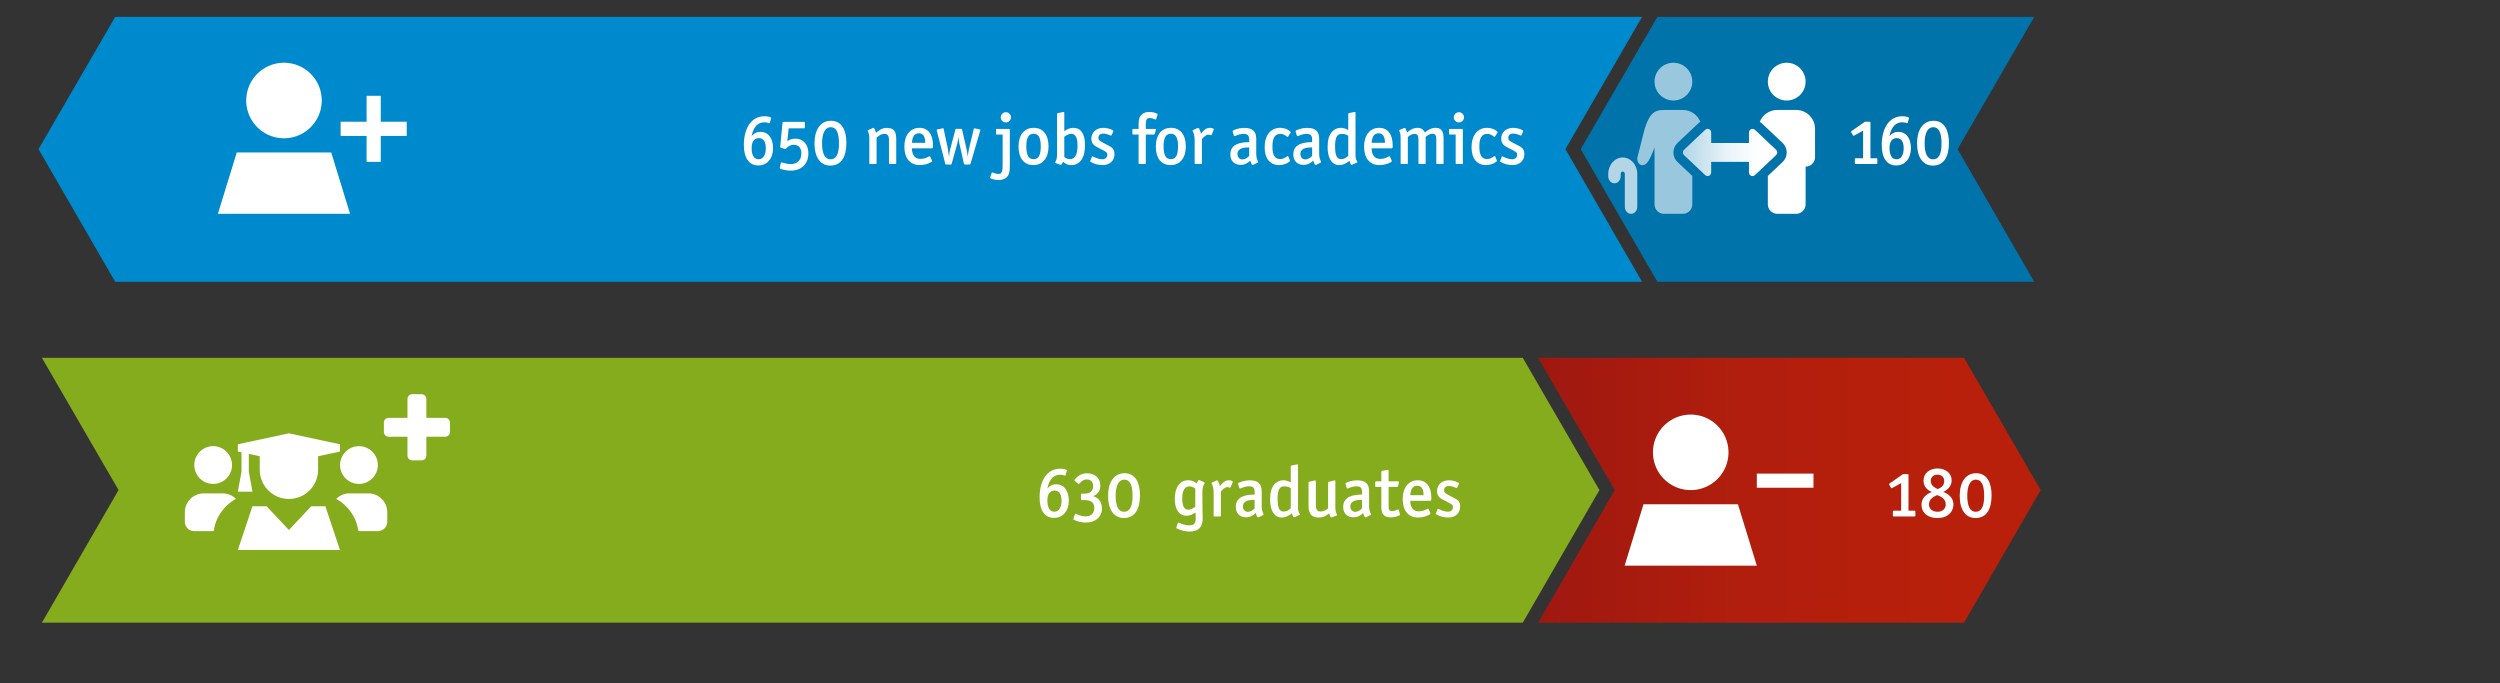
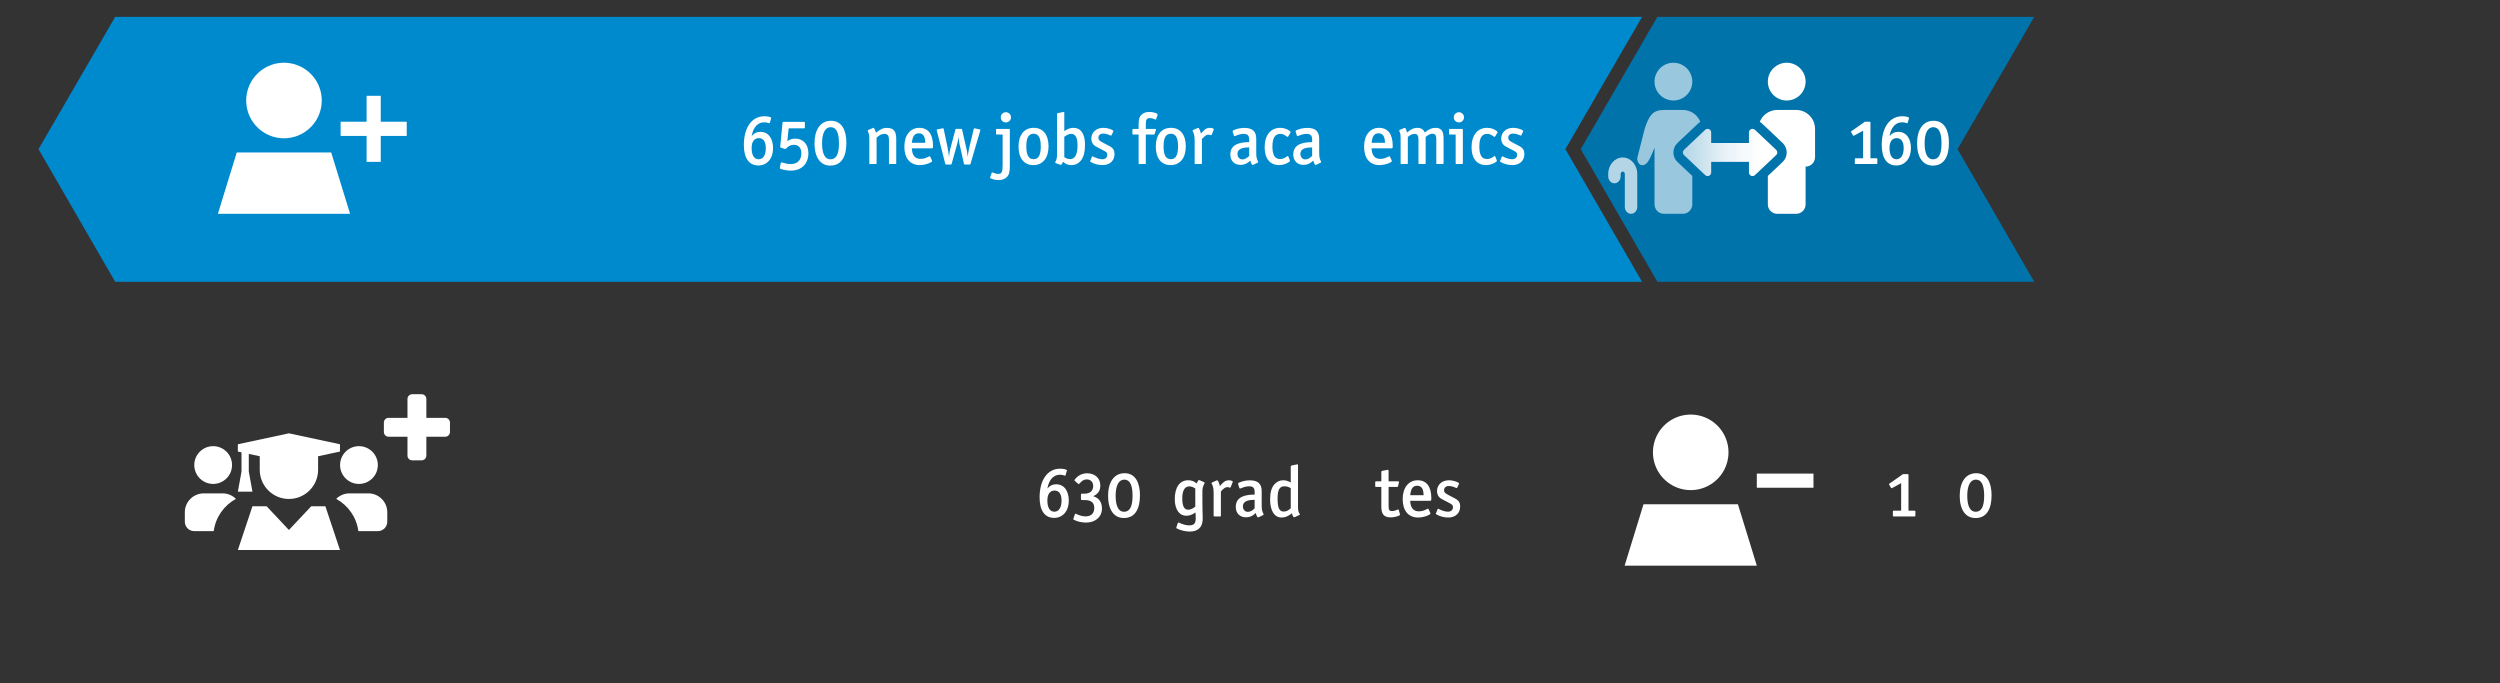
<svg xmlns="http://www.w3.org/2000/svg" xmlns:ns1="http://www.serif.com/" width="100%" height="100%" viewBox="0 0 417 114" version="1.1" xml:space="preserve" style="fill-rule:evenodd;clip-rule:evenodd;stroke-linejoin:round;stroke-miterlimit:2;">
  <rect x="0" y="0" width="417" height="114" fill="#333333" stroke="none" />
  <rect id="en_Bedarfsdeckung-bei-den-Akademiker:innen-bis-Ende-2026" ns1:id="en_Bedarfsdeckung bei den Akademiker:innen bis Ende 2026" x="0" y="0.102" width="416.4" height="112.8" style="fill:none;" />
  <g transform="matrix(-0.213,0,0,0.213,485.76,-496.877)">
    <g transform="matrix(300.199,0,0,300.199,682.521,2820.39)">
-       <path d="M0.2,-0l-0.2,-0.346l0.2,-0.345l1.111,0l-0.2,0.345l0.2,0.346l-1.111,-0Z" style="fill:url(#_Linear1);fill-rule:nonzero;" />
+       <path d="M0.2,-0l-0.2,-0.346l0.2,-0.345l-0.2,0.345l0.2,0.346l-1.111,-0Z" style="fill:url(#_Linear1);fill-rule:nonzero;" />
    </g>
    <g transform="matrix(300.199,0,0,300.199,1028.05,2820.39)">
-       <path d="M0.2,-0l-0.2,-0.346l0.2,-0.345l3.863,0l-0.2,0.345l0.2,0.346l-3.863,-0Z" style="fill:#85ac1c;fill-rule:nonzero;" />
-     </g>
+       </g>
  </g>
  <g transform="matrix(0.213,0,0,0.213,-139.463,-553.741)">
    <g transform="matrix(300.199,0,0,300.199,684.923,2820.39)">
      <path d="M0.2,-0l-0.2,-0.346l0.2,-0.345l3.983,0l-0.2,0.345l0.2,0.346l-3.983,-0Z" style="fill:#008ace;fill-rule:nonzero;" />
    </g>
    <g transform="matrix(300.199,0,0,300.199,1892.62,2820.39)">
      <path d="M0.2,-0l-0.2,-0.346l0.2,-0.345l0.983,0l-0.2,0.345l0.2,0.346l-0.983,-0Z" style="fill:#0073ab;fill-rule:nonzero;" />
    </g>
  </g>
  <g>
    <path d="M296.272,25.001l-3.549,-3.35c-0.106,-0.101 -0.25,-0.163 -0.408,-0.163c-0.326,0 -0.59,0.265 -0.59,0.591c-0,0 -0,0.001 -0,0.002l-0,1.771l-6.3,0l-0,-1.774c-0,-0.326 -0.265,-0.59 -0.591,-0.59c-0.158,-0 -0.302,0.062 -0.408,0.163l-3.549,3.35c-0.11,0.11 -0.177,0.262 -0.177,0.43c-0,0.168 0.067,0.32 0.177,0.43l3.549,3.35c0.106,0.101 0.25,0.163 0.408,0.163c0.326,0 0.59,-0.264 0.59,-0.59c0,-0.001 0.001,-0.002 0.001,-0.003l-0,-1.779l6.3,0l-0,1.782c-0,0.326 0.264,0.59 0.59,0.59c0.158,0 0.302,-0.062 0.408,-0.163l3.549,-3.35c0.11,-0.11 0.178,-0.262 0.178,-0.43c-0,-0.167 -0.068,-0.32 -0.178,-0.43Z" style="fill:url(#_Linear2);" />
    <path d="M279.125,25.431l-0,-0.005c-0,-0.617 0.257,-1.174 0.671,-1.57l3.55,-3.35c0.081,-0.077 0.186,-0.114 0.276,-0.176c-0.46,-1.165 -1.595,-1.989 -2.922,-1.99l-3.15,-0c-1.739,-0 -2.46,0.762 -3.216,3.148l-1.202,4.727c-0.235,0.968 0.772,1.994 1.688,0.83c0.566,-0.72 1.139,-2.476 1.155,-2.398l-0,9.443c-0,0.869 0.705,1.575 1.575,1.575l3.15,-0c0.869,-0 1.575,-0.706 1.575,-1.575l-0,-4.744l-2.479,-2.34c-0.414,-0.395 -0.672,-0.952 -0.672,-1.569c0,-0.002 0.001,-0.004 0.001,-0.006Zm-0,-8.666c1.738,-0 3.15,-1.412 3.15,-3.15c-0,-1.739 -1.412,-3.15 -3.15,-3.15c-1.739,-0 -3.15,1.411 -3.15,3.15c-0,1.738 1.411,3.15 3.15,3.15Z" style="fill:#fff;fill-opacity:0.6;" />
    <path d="M299.6,18.34l-3.15,-0c-1.328,0.001 -2.463,0.825 -2.923,1.989c0.091,0.063 0.197,0.099 0.277,0.177l3.549,3.35c0.414,0.397 0.672,0.956 0.672,1.575c-0,0.618 -0.258,1.177 -0.672,1.575l-2.478,2.34l-0,4.744c-0,0.869 0.705,1.575 1.575,1.575l3.15,-0c0.869,-0 1.575,-0.706 1.575,-1.575l-0,-6.3c0.869,-0 1.575,-0.706 1.575,-1.575l-0,-4.725c-0,-1.739 -1.412,-3.15 -3.15,-3.15Zm-1.575,-1.575c1.738,-0 3.15,-1.412 3.15,-3.15c-0,-1.739 -1.412,-3.15 -3.15,-3.15c-1.739,-0 -3.15,1.411 -3.15,3.15c-0,1.738 1.411,3.15 3.15,3.15Z" style="fill:#fff;" />
    <path d="M270.329,29.008c0,-0.215 0.156,-0.392 0.346,-0.392c0.191,0 0.346,0.177 0.346,0.392l0,5.482c0,0.651 0.463,1.175 1.038,1.175c0.576,-0 1.039,-0.524 1.039,-1.175l-0,-5.482c-0,-1.512 -1.086,-2.741 -2.423,-2.741c-1.336,-0 -2.422,1.229 -2.422,2.741l0,0.392c0,0.651 0.463,1.174 1.038,1.174c0.576,0 1.038,-0.523 1.038,-1.174l0,-0.392Z" style="fill:#fff;fill-opacity:0.7;" />
  </g>
  <path d="M41.068,16.765c-0,-2.251 1.2,-4.331 3.15,-5.456c1.949,-1.125 4.35,-1.125 6.3,-0c1.949,1.125 3.15,3.205 3.15,5.456c-0,2.251 -1.201,4.33 -3.15,5.456c-1.95,1.125 -4.351,1.125 -6.3,-0c-1.95,-1.126 -3.15,-3.205 -3.15,-5.456Zm14.175,8.662l3.15,10.238l-22.05,-0l3.15,-10.238l15.75,0Zm5.906,1.575l-0,-4.331l-4.331,0l-0,-2.362l4.331,-0l-0,-4.332l2.362,0l0,4.332l4.332,-0l-0,2.362l-4.332,0l0,4.331l-2.362,0Z" style="fill:#fff;fill-rule:nonzero;" />
  <path d="M275.712,75.451c0,-2.251 1.201,-4.331 3.15,-5.456c1.949,-1.126 4.351,-1.126 6.3,-0c1.949,1.125 3.15,3.205 3.15,5.456c0,2.25 -1.201,4.33 -3.15,5.455c-1.949,1.126 -4.351,1.126 -6.3,0c-1.949,-1.125 -3.15,-3.205 -3.15,-5.455Zm14.175,8.662l3.15,10.237l-22.05,0l3.15,-10.237l15.75,-0Zm3.15,-5.119l9.45,0l0,2.363l-9.45,-0l0,-2.363Z" style="fill:#fff;fill-rule:nonzero;" />
  <path d="M128.948,24.718c0,-1.488 -0.684,-2.724 -2.112,-2.724c-0.636,-0 -1.068,0.24 -1.464,0.708c0.276,-1.488 1.02,-2.304 2.112,-2.304c0.264,-0 0.468,0.036 0.72,0.132c0.036,0.012 0.072,0.024 0.108,0.024c0.036,-0 0.072,-0.012 0.096,-0.084l0.216,-0.732c0.012,-0.024 0.012,-0.036 0.012,-0.048c0,-0.036 -0.012,-0.06 -0.06,-0.096c-0.156,-0.12 -0.6,-0.204 -1.08,-0.204c-2.088,-0 -3.42,1.872 -3.42,4.788c0,2.208 0.864,3.42 2.424,3.42c1.452,-0 2.448,-1.152 2.448,-2.88Zm-1.212,-0.012c0,1.164 -0.444,1.86 -1.2,1.86c-0.744,-0 -1.164,-0.672 -1.164,-1.872c0,-1.056 0.432,-1.656 1.2,-1.656c0.756,-0 1.164,0.6 1.164,1.668Z" style="fill:#fff;fill-rule:nonzero;" />
  <path d="M134.84,25.558c0,-1.464 -0.864,-2.436 -2.184,-2.436c-0.516,-0 -0.912,0.132 -1.332,0.42l0.228,-2.136l2.508,-0c0.18,-0 0.192,-0.048 0.192,-0.216l0,-0.648c0,-0.204 -0.012,-0.216 -0.192,-0.216l-3.336,-0c-0.168,-0 -0.192,0.012 -0.204,0.18l-0.372,3.888c0,0.036 -0.012,0.072 -0.012,0.096c0,0.084 0.024,0.12 0.12,0.144l0.636,0.204c0.024,0.012 0.06,0.012 0.084,0.012c0.048,-0 0.084,-0.012 0.132,-0.06c0.396,-0.432 0.792,-0.636 1.308,-0.636c0.78,-0 1.248,0.516 1.248,1.428c0,1.128 -0.66,1.788 -1.776,1.788c-0.408,-0 -0.9,-0.096 -1.356,-0.24c-0.048,-0.012 -0.108,-0.036 -0.168,-0.036c-0.06,-0 -0.12,0.024 -0.132,0.108l-0.144,0.732c-0.012,0.036 -0.012,0.072 -0.012,0.096c0,0.072 0.036,0.108 0.156,0.156c0.516,0.168 1.116,0.276 1.668,0.276c1.788,-0 2.94,-1.128 2.94,-2.904Z" style="fill:#fff;fill-rule:nonzero;" />
  <path d="M141.176,23.83c0,-2.04 -0.72,-3.684 -2.568,-3.684c-1.716,-0 -2.748,1.428 -2.748,3.78c0,2.316 0.984,3.696 2.628,3.696c1.944,-0 2.688,-1.62 2.688,-3.792Zm-1.236,0.096c0,1.812 -0.468,2.652 -1.428,2.652c-0.9,-0 -1.392,-0.924 -1.392,-2.676c0,-1.716 0.528,-2.688 1.44,-2.688c0.924,-0 1.38,0.876 1.38,2.712Z" style="fill:#fff;fill-rule:nonzero;" />
  <path d="M146.216,22.954c0.504,-0.456 0.852,-0.624 1.308,-0.624c0.528,-0 0.756,0.3 0.756,1.008l0,3.852c0,0.144 0,0.168 0.156,0.168l0.876,-0c0.144,-0 0.18,-0.024 0.18,-0.168l0,-4.02c0,-1.344 -0.468,-1.836 -1.584,-1.836c-0.756,-0 -1.2,0.348 -1.788,0.804c-0.108,-0.336 -0.168,-0.456 -0.24,-0.612c-0.06,-0.12 -0.096,-0.204 -0.18,-0.204c-0.024,-0 -0.048,-0 -0.072,0.012l-0.804,0.36c-0.06,0.036 -0.084,0.06 -0.084,0.096c0,0.036 0.012,0.072 0.036,0.12c0.168,0.36 0.228,0.684 0.228,1.188l0,4.092c0,0.144 0.024,0.168 0.168,0.168l0.876,-0c0.144,-0 0.168,-0.024 0.168,-0.168l0,-4.236Z" style="fill:#fff;fill-rule:nonzero;" />
  <path d="M155.624,24.298c0,-1.92 -0.804,-2.976 -2.28,-2.976c-1.512,-0 -2.496,1.236 -2.496,3.132c0,1.944 0.948,3.084 2.58,3.084c0.624,-0 1.416,-0.192 1.896,-0.492c0.096,-0.06 0.156,-0.108 0.156,-0.18c0,-0.036 -0.012,-0.072 -0.036,-0.12l-0.276,-0.6c-0.036,-0.06 -0.06,-0.084 -0.096,-0.084c-0.012,-0 -0.036,-0 -0.06,0.012c-0.372,0.168 -0.756,0.432 -1.464,0.432c-0.924,-0 -1.404,-0.6 -1.452,-1.764l3.336,-0c0.18,-0 0.192,-0.132 0.192,-0.36l0,-0.084Zm-1.284,-0.48l-2.232,-0c0.084,-1.08 0.444,-1.584 1.164,-1.584c0.708,-0 1.044,0.516 1.068,1.584Z" style="fill:#fff;fill-rule:nonzero;" />
  <path d="M163.496,21.814c0.024,-0.06 0.036,-0.108 0.036,-0.144c0,-0.036 -0.036,-0.06 -0.132,-0.084l-0.72,-0.156c-0.06,-0.012 -0.108,-0.024 -0.144,-0.024c-0.06,-0 -0.096,0.024 -0.12,0.144l-0.78,3.228c-0.096,0.42 -0.168,0.96 -0.216,1.392c-0.048,-0.384 -0.084,-0.768 -0.168,-1.152l-0.768,-3.372c-0.036,-0.144 -0.048,-0.156 -0.168,-0.156l-0.792,-0c-0.132,-0 -0.132,0.024 -0.168,0.156l-0.852,3.204c-0.12,0.432 -0.156,0.876 -0.204,1.332c-0.072,-0.468 -0.18,-1.32 -0.264,-1.704l-0.624,-2.928c-0.024,-0.12 -0.036,-0.156 -0.096,-0.156c-0.024,-0 -0.048,0.012 -0.096,0.012l-0.828,0.168c-0.108,0.024 -0.156,0.048 -0.156,0.12c0,0.024 0.012,0.06 0.024,0.096l1.404,5.508c0.036,0.132 0.06,0.144 0.18,0.144l0.744,-0c0.108,-0 0.12,-0.024 0.156,-0.144l0.936,-3.36c0.096,-0.348 0.144,-0.732 0.192,-1.14c0.048,0.384 0.072,0.792 0.156,1.152l0.756,3.348c0.036,0.144 0.084,0.144 0.228,0.144l0.708,-0c0.12,-0 0.144,-0.036 0.168,-0.132l1.608,-5.496Z" style="fill:#fff;fill-rule:nonzero;" />
  <path d="M168.632,19.57c0,-0.468 -0.384,-0.852 -0.852,-0.852c-0.48,-0 -0.852,0.384 -0.852,0.852c0,0.48 0.372,0.852 0.852,0.852c0.468,-0 0.852,-0.372 0.852,-0.852Zm-0.192,8.04l0,-5.928c0,-0.168 -0.012,-0.18 -0.144,-0.18l-1.98,-0c-0.156,-0 -0.18,-0 -0.18,0.18l0,0.576c0,0.168 0,0.18 0.144,0.18l0.96,-0l0,5.064c0,1.212 -0.156,1.512 -0.756,1.512c-0.24,-0 -0.564,-0.096 -0.84,-0.216c-0.06,-0.024 -0.096,-0.036 -0.132,-0.036c-0.048,-0 -0.072,0.024 -0.096,0.072l-0.24,0.696c-0.024,0.06 -0.036,0.096 -0.036,0.12c0,0.048 0.036,0.084 0.132,0.12c0.384,0.168 0.828,0.264 1.272,0.264c0.588,-0 1.08,-0.18 1.392,-0.492c0.384,-0.384 0.504,-0.816 0.504,-1.932Z" style="fill:#fff;fill-rule:nonzero;" />
  <path d="M174.896,24.418c0,-1.956 -0.924,-3.096 -2.472,-3.096c-1.584,-0 -2.532,1.176 -2.532,3.12c0,1.956 0.912,3.096 2.472,3.096c1.572,-0 2.532,-1.188 2.532,-3.12Zm-1.296,-0.024c0,1.488 -0.372,2.16 -1.2,2.16c-0.828,-0 -1.212,-0.672 -1.212,-2.16c0,-1.428 0.396,-2.088 1.212,-2.088c0.816,-0 1.2,0.66 1.2,2.088Z" style="fill:#fff;fill-rule:nonzero;" />
  <path d="M180.98,24.154c0,-1.824 -0.684,-2.832 -1.932,-2.832c-0.516,-0 -0.936,0.156 -1.524,0.552l0,-3.048c0,-0.12 -0.024,-0.156 -0.084,-0.156c-0.024,-0 -0.06,-0 -0.096,0.012l-0.864,0.18c-0.132,0.024 -0.168,0.072 -0.168,0.192l0,6.696c0,0.564 -0.072,0.9 -0.264,1.224c-0.024,0.036 -0.048,0.072 -0.048,0.108c0,0.048 0.036,0.096 0.12,0.132l0.684,0.252c0.048,0.024 0.084,0.024 0.12,0.024c0.108,-0 0.156,-0.072 0.24,-0.204c0.048,-0.072 0.108,-0.18 0.156,-0.3c0.468,0.408 0.828,0.552 1.38,0.552c0.708,-0 1.272,-0.3 1.68,-0.876c0.408,-0.588 0.6,-1.368 0.6,-2.508Zm-1.248,0.12c0,1.5 -0.432,2.268 -1.236,2.268c-0.36,-0 -0.672,-0.108 -0.972,-0.348l0,-3.384c0.528,-0.372 0.816,-0.48 1.176,-0.48c0.696,-0 1.032,0.636 1.032,1.944Z" style="fill:#fff;fill-rule:nonzero;" />
  <path d="M185.9,25.714c0,-0.564 -0.156,-0.96 -0.768,-1.308c-0.192,-0.108 -0.9,-0.468 -1.188,-0.624c-0.54,-0.288 -0.732,-0.432 -0.732,-0.792c0,-0.444 0.3,-0.708 0.84,-0.708c0.312,-0 0.708,0.108 1.128,0.3c0.048,0.024 0.084,0.036 0.12,0.036c0.048,-0 0.084,-0.024 0.12,-0.096l0.252,-0.528c0.024,-0.048 0.036,-0.084 0.036,-0.12c0,-0.06 -0.036,-0.108 -0.108,-0.156c-0.42,-0.24 -1.056,-0.396 -1.572,-0.396c-1.164,-0 -1.992,0.756 -1.992,1.812c0,0.444 0.168,0.936 0.672,1.248c0.3,0.18 0.864,0.468 1.152,0.612c0.648,0.336 0.84,0.444 0.84,0.816c0,0.456 -0.324,0.756 -0.828,0.756c-0.42,-0 -0.948,-0.156 -1.512,-0.432c-0.048,-0.024 -0.096,-0.06 -0.144,-0.06c-0.036,-0 -0.06,0.024 -0.084,0.084l-0.252,0.624c-0.024,0.072 -0.048,0.108 -0.048,0.132c0,0.036 0.036,0.06 0.12,0.108c0.552,0.336 1.308,0.516 1.968,0.516c1.188,-0 1.98,-0.732 1.98,-1.824Z" style="fill:#fff;fill-rule:nonzero;" />
  <path d="M193.064,19.198c0.012,-0.036 0.024,-0.072 0.024,-0.108c0,-0.036 -0.024,-0.072 -0.084,-0.12c-0.252,-0.168 -0.828,-0.3 -1.296,-0.3c-0.54,-0 -0.948,0.144 -1.272,0.444c-0.408,0.372 -0.516,0.768 -0.516,1.68l0,0.708l-0.828,-0c-0.144,-0 -0.204,0.012 -0.204,0.156l0,0.648c0,0.108 0.048,0.132 0.18,0.132l0.852,-0l0,4.752c0,0.144 0.012,0.168 0.168,0.168l0.864,-0c0.156,-0 0.168,-0.024 0.168,-0.156l0,-4.764l1.38,-0c0.048,-0 0.084,-0.012 0.12,-0.132l0.192,-0.672l0,-0.048c0,-0.06 -0.036,-0.084 -0.12,-0.084l-1.572,-0l0,-0.708c0,-0.876 0.144,-1.104 0.708,-1.104c0.228,-0 0.492,0.072 0.768,0.204c0.048,0.024 0.096,0.048 0.144,0.048c0.048,-0 0.084,-0.024 0.108,-0.084l0.216,-0.66Z" style="fill:#fff;fill-rule:nonzero;" />
  <path d="M197.792,24.418c0,-1.956 -0.924,-3.096 -2.472,-3.096c-1.584,-0 -2.532,1.176 -2.532,3.12c0,1.956 0.912,3.096 2.472,3.096c1.572,-0 2.532,-1.188 2.532,-3.12Zm-1.296,-0.024c0,1.488 -0.372,2.16 -1.2,2.16c-0.828,-0 -1.212,-0.672 -1.212,-2.16c0,-1.428 0.396,-2.088 1.212,-2.088c0.816,-0 1.2,0.66 1.2,2.088Z" style="fill:#fff;fill-rule:nonzero;" />
  <path d="M202.436,21.67c0.012,-0.036 0.024,-0.072 0.024,-0.096c0,-0.048 -0.024,-0.084 -0.084,-0.12c-0.132,-0.084 -0.348,-0.132 -0.564,-0.132c-0.696,-0 -1.068,0.48 -1.5,0.972c-0.012,-0.096 -0.072,-0.348 -0.18,-0.576c-0.084,-0.18 -0.132,-0.384 -0.288,-0.384c-0.036,-0 -0.072,0.012 -0.108,0.024l-0.732,0.336c-0.072,0.036 -0.084,0.072 -0.084,0.12c0,0.072 0.072,0.168 0.108,0.24c0.18,0.396 0.24,0.744 0.24,1.5l0,3.636c0,0.144 0.036,0.168 0.18,0.168l0.864,-0c0.156,-0 0.168,-0.012 0.168,-0.168l0,-3.996c0.48,-0.552 0.78,-0.732 1.056,-0.732c0.192,-0 0.276,0.048 0.444,0.096l0.024,-0c0.048,-0 0.072,-0.024 0.12,-0.12l0.312,-0.768Z" style="fill:#fff;fill-rule:nonzero;" />
  <path d="M209.828,26.914c-0.216,-0.408 -0.288,-0.744 -0.288,-1.416l0,-2.352c0,-1.272 -0.66,-1.812 -1.98,-1.812c-0.564,-0 -1.14,0.108 -1.716,0.348c-0.096,0.036 -0.24,0.084 -0.24,0.24c0,0.036 0.012,0.072 0.024,0.108l0.192,0.588c0.024,0.06 0.06,0.084 0.108,0.084c0.036,-0 0.072,-0.012 0.108,-0.024c0.564,-0.24 0.972,-0.348 1.38,-0.348c0.708,-0 0.948,0.264 0.948,0.996l0,0.384c-1.416,0.012 -3.144,0.264 -3.144,2.064c0,1.056 0.672,1.728 1.704,1.728c0.636,-0 1.104,-0.204 1.62,-0.72c0.06,0.228 0.132,0.408 0.204,0.54c0.06,0.12 0.12,0.192 0.204,0.192c0.036,-0 0.072,-0.012 0.12,-0.036l0.732,-0.36c0.036,-0.012 0.06,-0.048 0.06,-0.084c0,-0.036 -0.024,-0.084 -0.036,-0.12Zm-1.464,-0.9c-0.408,0.396 -0.768,0.576 -1.14,0.576c-0.468,-0 -0.816,-0.384 -0.816,-0.9c0,-1.044 1.2,-1.092 1.956,-1.104l0,1.428Z" style="fill:#fff;fill-rule:nonzero;" />
  <path d="M215.252,22.138c0.012,-0.024 0.024,-0.048 0.024,-0.072c0,-0.072 -0.072,-0.156 -0.144,-0.216c-0.408,-0.324 -0.996,-0.528 -1.584,-0.528c-1.608,-0 -2.604,1.236 -2.604,3.24c0,1.884 0.888,2.976 2.424,2.976c0.576,-0 1.248,-0.204 1.692,-0.552c0.084,-0.06 0.108,-0.108 0.108,-0.156c0,-0.036 -0.012,-0.084 -0.036,-0.144l-0.24,-0.588c-0.024,-0.048 -0.048,-0.084 -0.084,-0.084c-0.036,-0 -0.072,0.024 -0.12,0.06c-0.372,0.264 -0.684,0.456 -1.176,0.456c-0.864,-0 -1.272,-0.672 -1.272,-2.088c0,-1.428 0.42,-2.112 1.32,-2.112c0.36,-0 0.636,0.108 1.104,0.456c0.024,0.024 0.06,0.048 0.108,0.048c0.024,-0 0.06,-0.012 0.084,-0.048l0.396,-0.648Z" style="fill:#fff;fill-rule:nonzero;" />
  <path d="M220.328,26.914c-0.216,-0.408 -0.288,-0.744 -0.288,-1.416l0,-2.352c0,-1.272 -0.66,-1.812 -1.98,-1.812c-0.564,-0 -1.14,0.108 -1.716,0.348c-0.096,0.036 -0.24,0.084 -0.24,0.24c0,0.036 0.012,0.072 0.024,0.108l0.192,0.588c0.024,0.06 0.06,0.084 0.108,0.084c0.036,-0 0.072,-0.012 0.108,-0.024c0.564,-0.24 0.972,-0.348 1.38,-0.348c0.708,-0 0.948,0.264 0.948,0.996l0,0.384c-1.416,0.012 -3.144,0.264 -3.144,2.064c0,1.056 0.672,1.728 1.704,1.728c0.636,-0 1.104,-0.204 1.62,-0.72c0.06,0.228 0.132,0.408 0.204,0.54c0.06,0.12 0.12,0.192 0.204,0.192c0.036,-0 0.072,-0.012 0.12,-0.036l0.732,-0.36c0.036,-0.012 0.06,-0.048 0.06,-0.084c0,-0.036 -0.024,-0.084 -0.036,-0.12Zm-1.464,-0.9c-0.408,0.396 -0.768,0.576 -1.14,0.576c-0.468,-0 -0.816,-0.384 -0.816,-0.9c0,-1.044 1.2,-1.092 1.956,-1.104l0,1.428Z" style="fill:#fff;fill-rule:nonzero;" />
-   <path d="M226.34,27.106c0.06,-0.024 0.072,-0.048 0.072,-0.084c0,-0.06 -0.06,-0.12 -0.096,-0.192c-0.192,-0.336 -0.216,-0.564 -0.216,-1.164l0,-6.828c0,-0.132 -0.024,-0.168 -0.096,-0.168c-0.036,-0 -0.072,-0 -0.12,0.012l-0.864,0.18c-0.108,0.024 -0.132,0.072 -0.132,0.192l0,2.64c-0.468,-0.264 -0.828,-0.372 -1.248,-0.372c-0.6,-0 -1.092,0.24 -1.476,0.672c-0.48,0.552 -0.72,1.344 -0.72,2.52c0,1.896 0.72,3.024 1.92,3.024c0.576,-0 1.068,-0.192 1.728,-0.708c0.036,0.156 0.072,0.312 0.132,0.42c0.072,0.144 0.132,0.24 0.24,0.24c0.036,-0 0.072,-0 0.108,-0.024l0.768,-0.36Zm-1.452,-1.116c-0.396,0.384 -0.768,0.552 -1.176,0.552c-0.732,-0 -1.02,-0.612 -1.02,-2.148c0,-1.488 0.324,-2.064 1.152,-2.064c0.348,-0 0.648,0.084 1.044,0.3l0,3.36Z" style="fill:#fff;fill-rule:nonzero;" />
  <path d="M232.304,24.298c0,-1.92 -0.804,-2.976 -2.28,-2.976c-1.512,-0 -2.496,1.236 -2.496,3.132c0,1.944 0.948,3.084 2.58,3.084c0.624,-0 1.416,-0.192 1.896,-0.492c0.096,-0.06 0.156,-0.108 0.156,-0.18c0,-0.036 -0.012,-0.072 -0.036,-0.12l-0.276,-0.6c-0.036,-0.06 -0.06,-0.084 -0.096,-0.084c-0.012,-0 -0.036,-0 -0.06,0.012c-0.372,0.168 -0.756,0.432 -1.464,0.432c-0.924,-0 -1.404,-0.6 -1.452,-1.764l3.336,-0c0.18,-0 0.192,-0.132 0.192,-0.36l0,-0.084Zm-1.284,-0.48l-2.232,-0c0.084,-1.08 0.444,-1.584 1.164,-1.584c0.708,-0 1.044,0.516 1.068,1.584Z" style="fill:#fff;fill-rule:nonzero;" />
  <path d="M234.824,22.846c0.444,-0.36 0.768,-0.516 1.116,-0.516c0.468,-0 0.66,0.264 0.66,0.96l0,3.9c0,0.144 0.036,0.168 0.18,0.168l0.852,-0c0.156,-0 0.168,-0.024 0.168,-0.156l0,-4.368c0.492,-0.384 0.768,-0.528 1.128,-0.528c0.468,-0 0.648,0.264 0.648,0.912l0,3.972c0,0.144 0.024,0.168 0.168,0.168l0.864,-0c0.144,-0 0.18,-0.024 0.18,-0.168l0,-4.032c0,-0.96 -0.156,-1.836 -1.332,-1.836c-0.612,-0 -1.104,0.216 -1.8,0.78c-0.24,-0.528 -0.636,-0.78 -1.236,-0.78c-0.612,-0 -1.068,0.228 -1.728,0.78c-0.024,-0.132 -0.072,-0.252 -0.108,-0.348c-0.072,-0.192 -0.12,-0.42 -0.276,-0.42c-0.036,-0 -0.06,0.012 -0.096,0.024l-0.732,0.3c-0.06,0.024 -0.084,0.072 -0.084,0.12c0,0.072 0.036,0.156 0.084,0.264c0.12,0.288 0.144,0.528 0.144,0.972l0,4.176c0,0.156 0.012,0.168 0.18,0.168l0.852,-0c0.144,-0 0.168,-0.024 0.168,-0.168l0,-4.344Z" style="fill:#fff;fill-rule:nonzero;" />
  <path d="M244.196,19.57c0,-0.468 -0.384,-0.852 -0.852,-0.852c-0.468,-0 -0.852,0.384 -0.852,0.852c0,0.48 0.384,0.852 0.852,0.852c0.48,-0 0.852,-0.372 0.852,-0.852Zm-0.192,7.62l0,-5.508c0,-0.156 -0.024,-0.18 -0.168,-0.18l-1.956,-0c-0.156,-0 -0.18,0.012 -0.18,0.18l0,0.576c0,0.168 0.024,0.18 0.18,0.18l0.924,-0l0,4.74c0,0.156 0,0.18 0.168,0.18l0.876,-0c0.144,-0 0.156,-0.024 0.156,-0.168Z" style="fill:#fff;fill-rule:nonzero;" />
  <path d="M249.764,22.138c0.012,-0.024 0.024,-0.048 0.024,-0.072c0,-0.072 -0.072,-0.156 -0.144,-0.216c-0.408,-0.324 -0.996,-0.528 -1.584,-0.528c-1.608,-0 -2.604,1.236 -2.604,3.24c0,1.884 0.888,2.976 2.424,2.976c0.576,-0 1.248,-0.204 1.692,-0.552c0.084,-0.06 0.108,-0.108 0.108,-0.156c0,-0.036 -0.012,-0.084 -0.036,-0.144l-0.24,-0.588c-0.024,-0.048 -0.048,-0.084 -0.084,-0.084c-0.036,-0 -0.072,0.024 -0.12,0.06c-0.372,0.264 -0.684,0.456 -1.176,0.456c-0.864,-0 -1.272,-0.672 -1.272,-2.088c0,-1.428 0.42,-2.112 1.32,-2.112c0.36,-0 0.636,0.108 1.104,0.456c0.024,0.024 0.06,0.048 0.108,0.048c0.024,-0 0.06,-0.012 0.084,-0.048l0.396,-0.648Z" style="fill:#fff;fill-rule:nonzero;" />
  <path d="M254.264,25.714c0,-0.564 -0.156,-0.96 -0.768,-1.308c-0.192,-0.108 -0.9,-0.468 -1.188,-0.624c-0.54,-0.288 -0.732,-0.432 -0.732,-0.792c0,-0.444 0.3,-0.708 0.84,-0.708c0.312,-0 0.708,0.108 1.128,0.3c0.048,0.024 0.084,0.036 0.12,0.036c0.048,-0 0.084,-0.024 0.12,-0.096l0.252,-0.528c0.024,-0.048 0.036,-0.084 0.036,-0.12c0,-0.06 -0.036,-0.108 -0.108,-0.156c-0.42,-0.24 -1.056,-0.396 -1.572,-0.396c-1.164,-0 -1.992,0.756 -1.992,1.812c0,0.444 0.168,0.936 0.672,1.248c0.3,0.18 0.864,0.468 1.152,0.612c0.648,0.336 0.84,0.444 0.84,0.816c0,0.456 -0.324,0.756 -0.828,0.756c-0.42,-0 -0.948,-0.156 -1.512,-0.432c-0.048,-0.024 -0.096,-0.06 -0.144,-0.06c-0.036,-0 -0.06,0.024 -0.084,0.084l-0.252,0.624c-0.024,0.072 -0.048,0.108 -0.048,0.132c0,0.036 0.036,0.06 0.12,0.108c0.552,0.336 1.308,0.516 1.968,0.516c1.188,-0 1.98,-0.732 1.98,-1.824Z" style="fill:#fff;fill-rule:nonzero;" />
  <path d="M74.268,69.695l-3.15,-0l0,-3.15c0,-0.434 -0.354,-0.788 -0.787,-0.788l-1.575,0c-0.433,0 -0.788,0.354 -0.788,0.788l0,3.15l-3.15,-0c-0.433,-0 -0.787,0.354 -0.787,0.787l-0,1.575c-0,0.433 0.354,0.787 0.787,0.787l3.15,0l0,3.15c0,0.434 0.355,0.788 0.788,0.788l1.575,-0c0.433,-0 0.787,-0.354 0.787,-0.788l0,-3.15l3.15,0c0.433,0 0.788,-0.354 0.788,-0.787l-0,-1.575c-0,-0.433 -0.355,-0.787 -0.788,-0.787Z" style="fill:#fff;" />
  <path d="M61.448,82.294l-3.15,0c-0.866,0 -1.649,0.35 -2.22,0.916c1.984,1.088 3.391,3.051 3.696,5.384l3.249,0c0.871,0 1.575,-0.703 1.575,-1.575l-0,-1.575c-0,-1.737 -1.413,-3.15 -3.15,-3.15Zm-22.098,0.916c-0.571,-0.566 -1.354,-0.916 -2.22,-0.916l-3.15,0c-1.737,0 -3.15,1.413 -3.15,3.15l0,1.575c0,0.872 0.704,1.575 1.575,1.575l3.244,0c0.31,-2.333 1.717,-4.296 3.701,-5.384Zm-3.795,-2.491c1.737,0 3.15,-1.412 3.15,-3.15c0,-1.737 -1.413,-3.15 -3.15,-3.15c-1.737,0 -3.15,1.413 -3.15,3.15c0,1.738 1.413,3.15 3.15,3.15Zm24.318,0c1.737,0 3.15,-1.412 3.15,-3.15c-0,-1.737 -1.413,-3.15 -3.15,-3.15c-1.738,0 -3.15,1.413 -3.15,3.15c-0,1.738 1.412,3.15 3.15,3.15Z" style="fill:#fff;" />
  <path d="M317.111,80.588l-0,4.596l-1.176,0c-0.18,0 -0.204,0.012 -0.204,0.192l-0,0.576c-0,0.18 0.024,0.192 0.204,0.192l3.348,0c0.18,0 0.204,-0.012 0.204,-0.192l-0,-0.576c-0,-0.18 -0.024,-0.192 -0.204,-0.192l-0.948,0l-0,-5.904c-0,-0.18 -0.012,-0.192 -0.192,-0.192l-0.732,0l-2.196,1.536c-0.084,0.06 -0.12,0.096 -0.12,0.144c-0,0.036 0.024,0.072 0.06,0.144l0.228,0.396c0.048,0.096 0.084,0.132 0.132,0.132c0.036,0 0.072,-0.024 0.144,-0.06l1.452,-0.792Z" style="fill:#fff;fill-rule:nonzero;" />
-   <path d="M325.835,84.14c-0,-0.996 -0.684,-1.692 -1.68,-2.088c0.792,-0.396 1.38,-1.008 1.38,-1.944c-0,-1.152 -0.984,-1.968 -2.352,-1.968c-1.368,0 -2.34,0.84 -2.34,2.028c-0,0.972 0.6,1.584 1.404,1.896c-0.936,0.324 -1.74,1.008 -1.74,2.112c-0,1.368 1.032,2.232 2.652,2.232c0.888,0 1.608,-0.252 2.124,-0.816c0.348,-0.384 0.552,-0.876 0.552,-1.452Zm-1.536,-3.9c-0,0.744 -0.504,1.092 -1.08,1.344c-0.588,-0.288 -1.176,-0.624 -1.176,-1.368c-0,-0.624 0.456,-1.044 1.128,-1.044c0.696,0 1.128,0.42 1.128,1.068Zm0.252,3.9c-0,0.72 -0.552,1.224 -1.368,1.224c-0.852,0 -1.428,-0.492 -1.428,-1.224c-0,-0.876 0.732,-1.296 1.368,-1.56c0.744,0.288 1.428,0.66 1.428,1.56Z" style="fill:#fff;fill-rule:nonzero;" />
  <path d="M332.195,82.616c-0,-2.04 -0.72,-3.684 -2.568,-3.684c-1.716,0 -2.748,1.428 -2.748,3.78c-0,2.316 0.984,3.696 2.628,3.696c1.944,0 2.688,-1.62 2.688,-3.792Zm-1.236,0.096c-0,1.812 -0.468,2.652 -1.428,2.652c-0.9,0 -1.392,-0.924 -1.392,-2.676c-0,-1.716 0.528,-2.688 1.44,-2.688c0.924,0 1.38,0.876 1.38,2.712Z" style="fill:#fff;fill-rule:nonzero;" />
  <path d="M178.277,83.504c-0,-1.488 -0.684,-2.724 -2.112,-2.724c-0.636,0 -1.068,0.24 -1.464,0.708c0.276,-1.488 1.02,-2.304 2.112,-2.304c0.264,0 0.468,0.036 0.72,0.132c0.036,0.012 0.072,0.024 0.108,0.024c0.036,0 0.072,-0.012 0.096,-0.084l0.216,-0.732c0.012,-0.024 0.012,-0.036 0.012,-0.048c-0,-0.036 -0.012,-0.06 -0.06,-0.096c-0.156,-0.12 -0.6,-0.204 -1.08,-0.204c-2.088,0 -3.42,1.872 -3.42,4.788c-0,2.208 0.864,3.42 2.424,3.42c1.452,0 2.448,-1.152 2.448,-2.88Zm-1.212,-0.012c-0,1.164 -0.444,1.86 -1.2,1.86c-0.744,0 -1.164,-0.672 -1.164,-1.872c-0,-1.056 0.432,-1.656 1.2,-1.656c0.756,0 1.164,0.6 1.164,1.668Z" style="fill:#fff;fill-rule:nonzero;" />
  <path d="M183.809,84.8c-0,-0.696 -0.252,-1.284 -0.708,-1.656c-0.216,-0.168 -0.42,-0.276 -0.756,-0.384c0.792,-0.348 1.188,-0.912 1.188,-1.776c-0,-1.212 -0.888,-2.04 -2.196,-2.04c-0.816,0 -1.524,0.36 -2.028,0.996c-0.048,0.048 -0.084,0.12 -0.084,0.168c-0,0.036 0.012,0.072 0.048,0.096l0.576,0.504c0.024,0.024 0.048,0.036 0.072,0.036c0.06,0 0.108,-0.06 0.156,-0.108c0.372,-0.42 0.696,-0.672 1.2,-0.672c0.636,0 1.068,0.444 1.068,1.092c-0,0.864 -0.588,1.284 -1.404,1.284l-0.42,0c-0.18,0 -0.216,0.036 -0.216,0.216l-0,0.636c-0,0.18 0.036,0.216 0.216,0.216l0.396,0c1.08,0 1.608,0.42 1.608,1.32c-0,0.9 -0.528,1.404 -1.452,1.404c-0.492,0 -1.032,-0.156 -1.5,-0.384c-0.06,-0.024 -0.12,-0.06 -0.18,-0.06c-0.048,0 -0.084,0.024 -0.096,0.072l-0.252,0.744c-0.012,0.036 -0.024,0.06 -0.024,0.084c-0,0.06 0.06,0.084 0.156,0.132c0.516,0.276 1.308,0.444 1.968,0.444c1.572,0 2.664,-0.948 2.664,-2.364Z" style="fill:#fff;fill-rule:nonzero;" />
  <path d="M190.145,82.616c-0,-2.04 -0.72,-3.684 -2.568,-3.684c-1.716,0 -2.748,1.428 -2.748,3.78c-0,2.316 0.984,3.696 2.628,3.696c1.944,0 2.688,-1.62 2.688,-3.792Zm-1.236,0.096c-0,1.812 -0.468,2.652 -1.428,2.652c-0.9,0 -1.392,-0.924 -1.392,-2.676c-0,-1.716 0.528,-2.688 1.44,-2.688c0.924,0 1.38,0.876 1.38,2.712Z" style="fill:#fff;fill-rule:nonzero;" />
  <path d="M200.909,80.636c0.012,-0.036 0.024,-0.06 0.024,-0.096c-0,-0.036 -0.024,-0.072 -0.084,-0.108l-0.756,-0.336c-0.036,-0.012 -0.06,-0.024 -0.084,-0.024c-0.132,0 -0.192,0.156 -0.276,0.288c-0.048,0.072 -0.072,0.168 -0.12,0.276c-0.516,-0.396 -0.876,-0.528 -1.428,-0.528c-1.404,0 -2.232,1.164 -2.232,3.144c-0,1.704 0.744,2.772 1.92,2.772c0.552,0 1.02,-0.168 1.524,-0.552c0.048,0.324 0.048,0.684 0.048,1.008c-0,0.84 -0.3,1.152 -1.092,1.152c-0.48,0 -1.044,-0.156 -1.632,-0.42c-0.06,-0.024 -0.108,-0.048 -0.156,-0.048c-0.048,0 -0.084,0.024 -0.108,0.096l-0.228,0.66c-0.024,0.048 -0.024,0.084 -0.024,0.12c-0,0.048 0.036,0.084 0.132,0.132c0.564,0.288 1.416,0.492 2.1,0.492c1.32,0 2.064,-0.636 2.16,-1.848c0.012,-0.156 0.012,-0.3 0.012,-0.456c-0,-0.324 -0.012,-0.66 -0.024,-0.984c-0.012,-0.492 -0.024,-0.936 -0.024,-1.56l-0,-1.824c-0,-0.54 0.084,-0.9 0.348,-1.356Zm-1.536,3.876c-0.444,0.348 -0.792,0.504 -1.188,0.504c-0.672,0 -0.984,-0.612 -0.984,-1.92c-0,-1.272 0.42,-1.968 1.176,-1.968c0.324,0 0.588,0.096 0.996,0.348l-0,3.036Z" style="fill:#fff;fill-rule:nonzero;" />
  <path d="M205.601,80.456c0.012,-0.036 0.024,-0.072 0.024,-0.096c-0,-0.048 -0.024,-0.084 -0.084,-0.12c-0.132,-0.084 -0.348,-0.132 -0.564,-0.132c-0.696,0 -1.068,0.48 -1.5,0.972c-0.012,-0.096 -0.072,-0.348 -0.18,-0.576c-0.084,-0.18 -0.132,-0.384 -0.288,-0.384c-0.036,0 -0.072,0.012 -0.108,0.024l-0.732,0.336c-0.072,0.036 -0.084,0.072 -0.084,0.12c-0,0.072 0.072,0.168 0.108,0.24c0.18,0.396 0.24,0.744 0.24,1.5l-0,3.636c-0,0.144 0.036,0.168 0.18,0.168l0.864,0c0.156,0 0.168,-0.012 0.168,-0.168l-0,-3.996c0.48,-0.552 0.78,-0.732 1.056,-0.732c0.192,0 0.276,0.048 0.444,0.096l0.024,0c0.048,0 0.072,-0.024 0.12,-0.12l0.312,-0.768Z" style="fill:#fff;fill-rule:nonzero;" />
  <path d="M210.737,85.7c-0.216,-0.408 -0.288,-0.744 -0.288,-1.416l-0,-2.352c-0,-1.272 -0.66,-1.812 -1.98,-1.812c-0.564,0 -1.14,0.108 -1.716,0.348c-0.096,0.036 -0.24,0.084 -0.24,0.24c-0,0.036 0.012,0.072 0.024,0.108l0.192,0.588c0.024,0.06 0.06,0.084 0.108,0.084c0.036,0 0.072,-0.012 0.108,-0.024c0.564,-0.24 0.972,-0.348 1.38,-0.348c0.708,0 0.948,0.264 0.948,0.996l-0,0.384c-1.416,0.012 -3.144,0.264 -3.144,2.064c-0,1.056 0.672,1.728 1.704,1.728c0.636,0 1.104,-0.204 1.62,-0.72c0.06,0.228 0.132,0.408 0.204,0.54c0.06,0.12 0.12,0.192 0.204,0.192c0.036,0 0.072,-0.012 0.12,-0.036l0.732,-0.36c0.036,-0.012 0.06,-0.048 0.06,-0.084c-0,-0.036 -0.024,-0.084 -0.036,-0.12Zm-1.464,-0.9c-0.408,0.396 -0.768,0.576 -1.14,0.576c-0.468,0 -0.816,-0.384 -0.816,-0.9c-0,-1.044 1.2,-1.092 1.956,-1.104l-0,1.428Z" style="fill:#fff;fill-rule:nonzero;" />
  <path d="M216.749,85.892c0.06,-0.024 0.072,-0.048 0.072,-0.084c-0,-0.06 -0.06,-0.12 -0.096,-0.192c-0.192,-0.336 -0.216,-0.564 -0.216,-1.164l-0,-6.828c-0,-0.132 -0.024,-0.168 -0.096,-0.168c-0.036,0 -0.072,0 -0.12,0.012l-0.864,0.18c-0.108,0.024 -0.132,0.072 -0.132,0.192l-0,2.64c-0.468,-0.264 -0.828,-0.372 -1.248,-0.372c-0.6,0 -1.092,0.24 -1.476,0.672c-0.48,0.552 -0.72,1.344 -0.72,2.52c-0,1.896 0.72,3.024 1.92,3.024c0.576,0 1.068,-0.192 1.728,-0.708c0.036,0.156 0.072,0.312 0.132,0.42c0.072,0.144 0.132,0.24 0.24,0.24c0.036,0 0.072,0 0.108,-0.024l0.768,-0.36Zm-1.452,-1.116c-0.396,0.384 -0.768,0.552 -1.176,0.552c-0.732,0 -1.02,-0.612 -1.02,-2.148c-0,-1.488 0.324,-2.064 1.152,-2.064c0.348,0 0.648,0.084 1.044,0.3l-0,3.36Z" style="fill:#fff;fill-rule:nonzero;" />
-   <path d="M223.001,85.784c-0.192,-0.324 -0.264,-0.612 -0.264,-1.2l-0,-4.296c-0,-0.132 -0.036,-0.168 -0.096,-0.168c-0.024,0 -0.072,0.012 -0.12,0.024l-0.84,0.204c-0.12,0.024 -0.156,0.06 -0.156,0.18l-0,4.26c-0.408,0.348 -0.84,0.528 -1.248,0.528c-0.6,0 -0.792,-0.312 -0.792,-1.236l-0,-3.792c-0,-0.12 -0.048,-0.156 -0.12,-0.156c-0.036,0 -0.072,0 -0.108,0.012l-0.84,0.204c-0.12,0.024 -0.156,0.06 -0.156,0.18l-0,3.828c-0,1.212 0.396,1.968 1.716,1.968c0.66,0 1.116,-0.18 1.716,-0.708c0.048,0.192 0.108,0.372 0.18,0.492c0.06,0.108 0.12,0.192 0.228,0.192c0.024,0 0.06,-0.012 0.096,-0.024l0.768,-0.288c0.06,-0.024 0.084,-0.06 0.084,-0.096c-0,-0.036 -0.024,-0.072 -0.048,-0.108Z" style="fill:#fff;fill-rule:nonzero;" />
-   <path d="M228.653,85.7c-0.216,-0.408 -0.288,-0.744 -0.288,-1.416l-0,-2.352c-0,-1.272 -0.66,-1.812 -1.98,-1.812c-0.564,0 -1.14,0.108 -1.716,0.348c-0.096,0.036 -0.24,0.084 -0.24,0.24c-0,0.036 0.012,0.072 0.024,0.108l0.192,0.588c0.024,0.06 0.06,0.084 0.108,0.084c0.036,0 0.072,-0.012 0.108,-0.024c0.564,-0.24 0.972,-0.348 1.38,-0.348c0.708,0 0.948,0.264 0.948,0.996l-0,0.384c-1.416,0.012 -3.144,0.264 -3.144,2.064c-0,1.056 0.672,1.728 1.704,1.728c0.636,0 1.104,-0.204 1.62,-0.72c0.06,0.228 0.132,0.408 0.204,0.54c0.06,0.12 0.12,0.192 0.204,0.192c0.036,0 0.072,-0.012 0.12,-0.036l0.732,-0.36c0.036,-0.012 0.06,-0.048 0.06,-0.084c-0,-0.036 -0.024,-0.084 -0.036,-0.12Zm-1.464,-0.9c-0.408,0.396 -0.768,0.576 -1.14,0.576c-0.468,0 -0.816,-0.384 -0.816,-0.9c-0,-1.044 1.2,-1.092 1.956,-1.104l-0,1.428Z" style="fill:#fff;fill-rule:nonzero;" />
  <path d="M231.617,81.224l1.404,0c0.12,0 0.156,-0.036 0.18,-0.156l0.132,-0.564c0.012,-0.048 0.024,-0.084 0.024,-0.12c-0,-0.06 -0.036,-0.096 -0.156,-0.096l-1.584,0l-0,-1.764c-0,-0.132 -0.036,-0.156 -0.096,-0.156c-0.036,0 -0.084,0 -0.144,0.012l-0.816,0.156c-0.12,0.024 -0.156,0.06 -0.156,0.18l-0,1.572l-0.828,0c-0.156,0 -0.192,0.036 -0.192,0.18l-0,0.576c-0,0.144 0.036,0.18 0.192,0.18l0.828,0l-0,3.264c-0,1.08 0.288,1.812 1.548,1.812c0.468,0 0.996,-0.108 1.44,-0.312c0.096,-0.048 0.132,-0.072 0.132,-0.132c-0,-0.024 -0.012,-0.072 -0.024,-0.12l-0.168,-0.612c-0.024,-0.084 -0.036,-0.144 -0.108,-0.144c-0.024,0 -0.06,0 -0.108,0.024c-0.312,0.132 -0.564,0.24 -0.912,0.24c-0.48,0 -0.588,-0.168 -0.588,-0.876l-0,-3.144Z" style="fill:#fff;fill-rule:nonzero;" />
  <path d="M238.745,83.084c-0,-1.92 -0.804,-2.976 -2.28,-2.976c-1.512,0 -2.496,1.236 -2.496,3.132c-0,1.944 0.948,3.084 2.58,3.084c0.624,0 1.416,-0.192 1.896,-0.492c0.096,-0.06 0.156,-0.108 0.156,-0.18c-0,-0.036 -0.012,-0.072 -0.036,-0.12l-0.276,-0.6c-0.036,-0.06 -0.06,-0.084 -0.096,-0.084c-0.012,0 -0.036,0 -0.06,0.012c-0.372,0.168 -0.756,0.432 -1.464,0.432c-0.924,0 -1.404,-0.6 -1.452,-1.764l3.336,0c0.18,0 0.192,-0.132 0.192,-0.36l-0,-0.084Zm-1.284,-0.48l-2.232,0c0.084,-1.08 0.444,-1.584 1.164,-1.584c0.708,0 1.044,0.516 1.068,1.584Z" style="fill:#fff;fill-rule:nonzero;" />
  <path d="M243.557,84.5c-0,-0.564 -0.156,-0.96 -0.768,-1.308c-0.192,-0.108 -0.9,-0.468 -1.188,-0.624c-0.54,-0.288 -0.732,-0.432 -0.732,-0.792c-0,-0.444 0.3,-0.708 0.84,-0.708c0.312,0 0.708,0.108 1.128,0.3c0.048,0.024 0.084,0.036 0.12,0.036c0.048,0 0.084,-0.024 0.12,-0.096l0.252,-0.528c0.024,-0.048 0.036,-0.084 0.036,-0.12c-0,-0.06 -0.036,-0.108 -0.108,-0.156c-0.42,-0.24 -1.056,-0.396 -1.572,-0.396c-1.164,0 -1.992,0.756 -1.992,1.812c-0,0.444 0.168,0.936 0.672,1.248c0.3,0.18 0.864,0.468 1.152,0.612c0.648,0.336 0.84,0.444 0.84,0.816c-0,0.456 -0.324,0.756 -0.828,0.756c-0.42,0 -0.948,-0.156 -1.512,-0.432c-0.048,-0.024 -0.096,-0.06 -0.144,-0.06c-0.036,0 -0.06,0.024 -0.084,0.084l-0.252,0.624c-0.024,0.072 -0.048,0.108 -0.048,0.132c-0,0.036 0.036,0.06 0.12,0.108c0.552,0.336 1.308,0.516 1.968,0.516c1.188,0 1.98,-0.732 1.98,-1.824Z" style="fill:#fff;fill-rule:nonzero;" />
  <path d="M310.766,21.802l-0,4.596l-1.176,-0c-0.18,-0 -0.204,0.012 -0.204,0.192l-0,0.576c-0,0.18 0.024,0.192 0.204,0.192l3.348,-0c0.18,-0 0.204,-0.012 0.204,-0.192l-0,-0.576c-0,-0.18 -0.024,-0.192 -0.204,-0.192l-0.948,-0l-0,-5.904c-0,-0.18 -0.012,-0.192 -0.192,-0.192l-0.732,-0l-2.196,1.536c-0.084,0.06 -0.12,0.096 -0.12,0.144c-0,0.036 0.024,0.072 0.06,0.144l0.228,0.396c0.048,0.096 0.084,0.132 0.132,0.132c0.036,-0 0.072,-0.024 0.144,-0.06l1.452,-0.792Z" style="fill:#fff;fill-rule:nonzero;" />
  <path d="M318.746,24.718c-0,-1.488 -0.684,-2.724 -2.112,-2.724c-0.636,-0 -1.068,0.24 -1.464,0.708c0.276,-1.488 1.02,-2.304 2.112,-2.304c0.264,-0 0.468,0.036 0.72,0.132c0.036,0.012 0.072,0.024 0.108,0.024c0.036,-0 0.072,-0.012 0.096,-0.084l0.216,-0.732c0.012,-0.024 0.012,-0.036 0.012,-0.048c-0,-0.036 -0.012,-0.06 -0.06,-0.096c-0.156,-0.12 -0.6,-0.204 -1.08,-0.204c-2.088,-0 -3.42,1.872 -3.42,4.788c-0,2.208 0.864,3.42 2.424,3.42c1.452,-0 2.448,-1.152 2.448,-2.88Zm-1.212,-0.012c-0,1.164 -0.444,1.86 -1.2,1.86c-0.744,-0 -1.164,-0.672 -1.164,-1.872c-0,-1.056 0.432,-1.656 1.2,-1.656c0.756,-0 1.164,0.6 1.164,1.668Z" style="fill:#fff;fill-rule:nonzero;" />
  <path d="M325.082,23.83c-0,-2.04 -0.72,-3.684 -2.568,-3.684c-1.716,-0 -2.748,1.428 -2.748,3.78c-0,2.316 0.984,3.696 2.628,3.696c1.944,-0 2.688,-1.62 2.688,-3.792Zm-1.236,0.096c-0,1.812 -0.468,2.652 -1.428,2.652c-0.9,-0 -1.392,-0.924 -1.392,-2.676c-0,-1.716 0.528,-2.688 1.44,-2.688c0.924,-0 1.38,0.876 1.38,2.712Z" style="fill:#fff;fill-rule:nonzero;" />
  <path d="M56.707,74.103l-8.516,-1.825l-8.516,1.825l-0,1.217l0.608,0.129l-0,3.217l-0.608,3.345l2.433,0l-0.608,-3.345l-0,-2.954l1.825,0.391l-0,2.259c-0,2.688 2.178,4.866 4.866,4.866c2.688,0 4.867,-2.178 4.867,-4.866l-0,-2.259l3.649,-0.783l0,-1.217Zm-12.238,10.342l-2.361,-0l-2.433,7.299l17.032,0l-2.433,-7.299l-2.361,-0l-3.722,3.954l-3.722,-3.954Z" style="fill:#fff;fill-rule:nonzero;" />
  <defs>
    <linearGradient id="_Linear1" x1="0" y1="0" x2="1" y2="0" gradientUnits="userSpaceOnUse" gradientTransform="matrix(1.166,0,0,1.223,0.222,-0.389)">
      <stop offset="0" style="stop-color:#b8200b;stop-opacity:1" />
      <stop offset="0.48" style="stop-color:#b11e0d;stop-opacity:1" />
      <stop offset="1" style="stop-color:#9c1711;stop-opacity:1" />
    </linearGradient>
    <linearGradient id="_Linear2" x1="0" y1="0" x2="1" y2="0" gradientUnits="userSpaceOnUse" gradientTransform="matrix(15.75,0,0,7.887,280.7,25.431)">
      <stop offset="0" style="stop-color:#fff;stop-opacity:0.7" />
      <stop offset="0.45" style="stop-color:#fff;stop-opacity:0.91" />
      <stop offset="0.81" style="stop-color:#fff;stop-opacity:1" />
      <stop offset="1" style="stop-color:#fff;stop-opacity:1" />
    </linearGradient>
  </defs>
</svg>